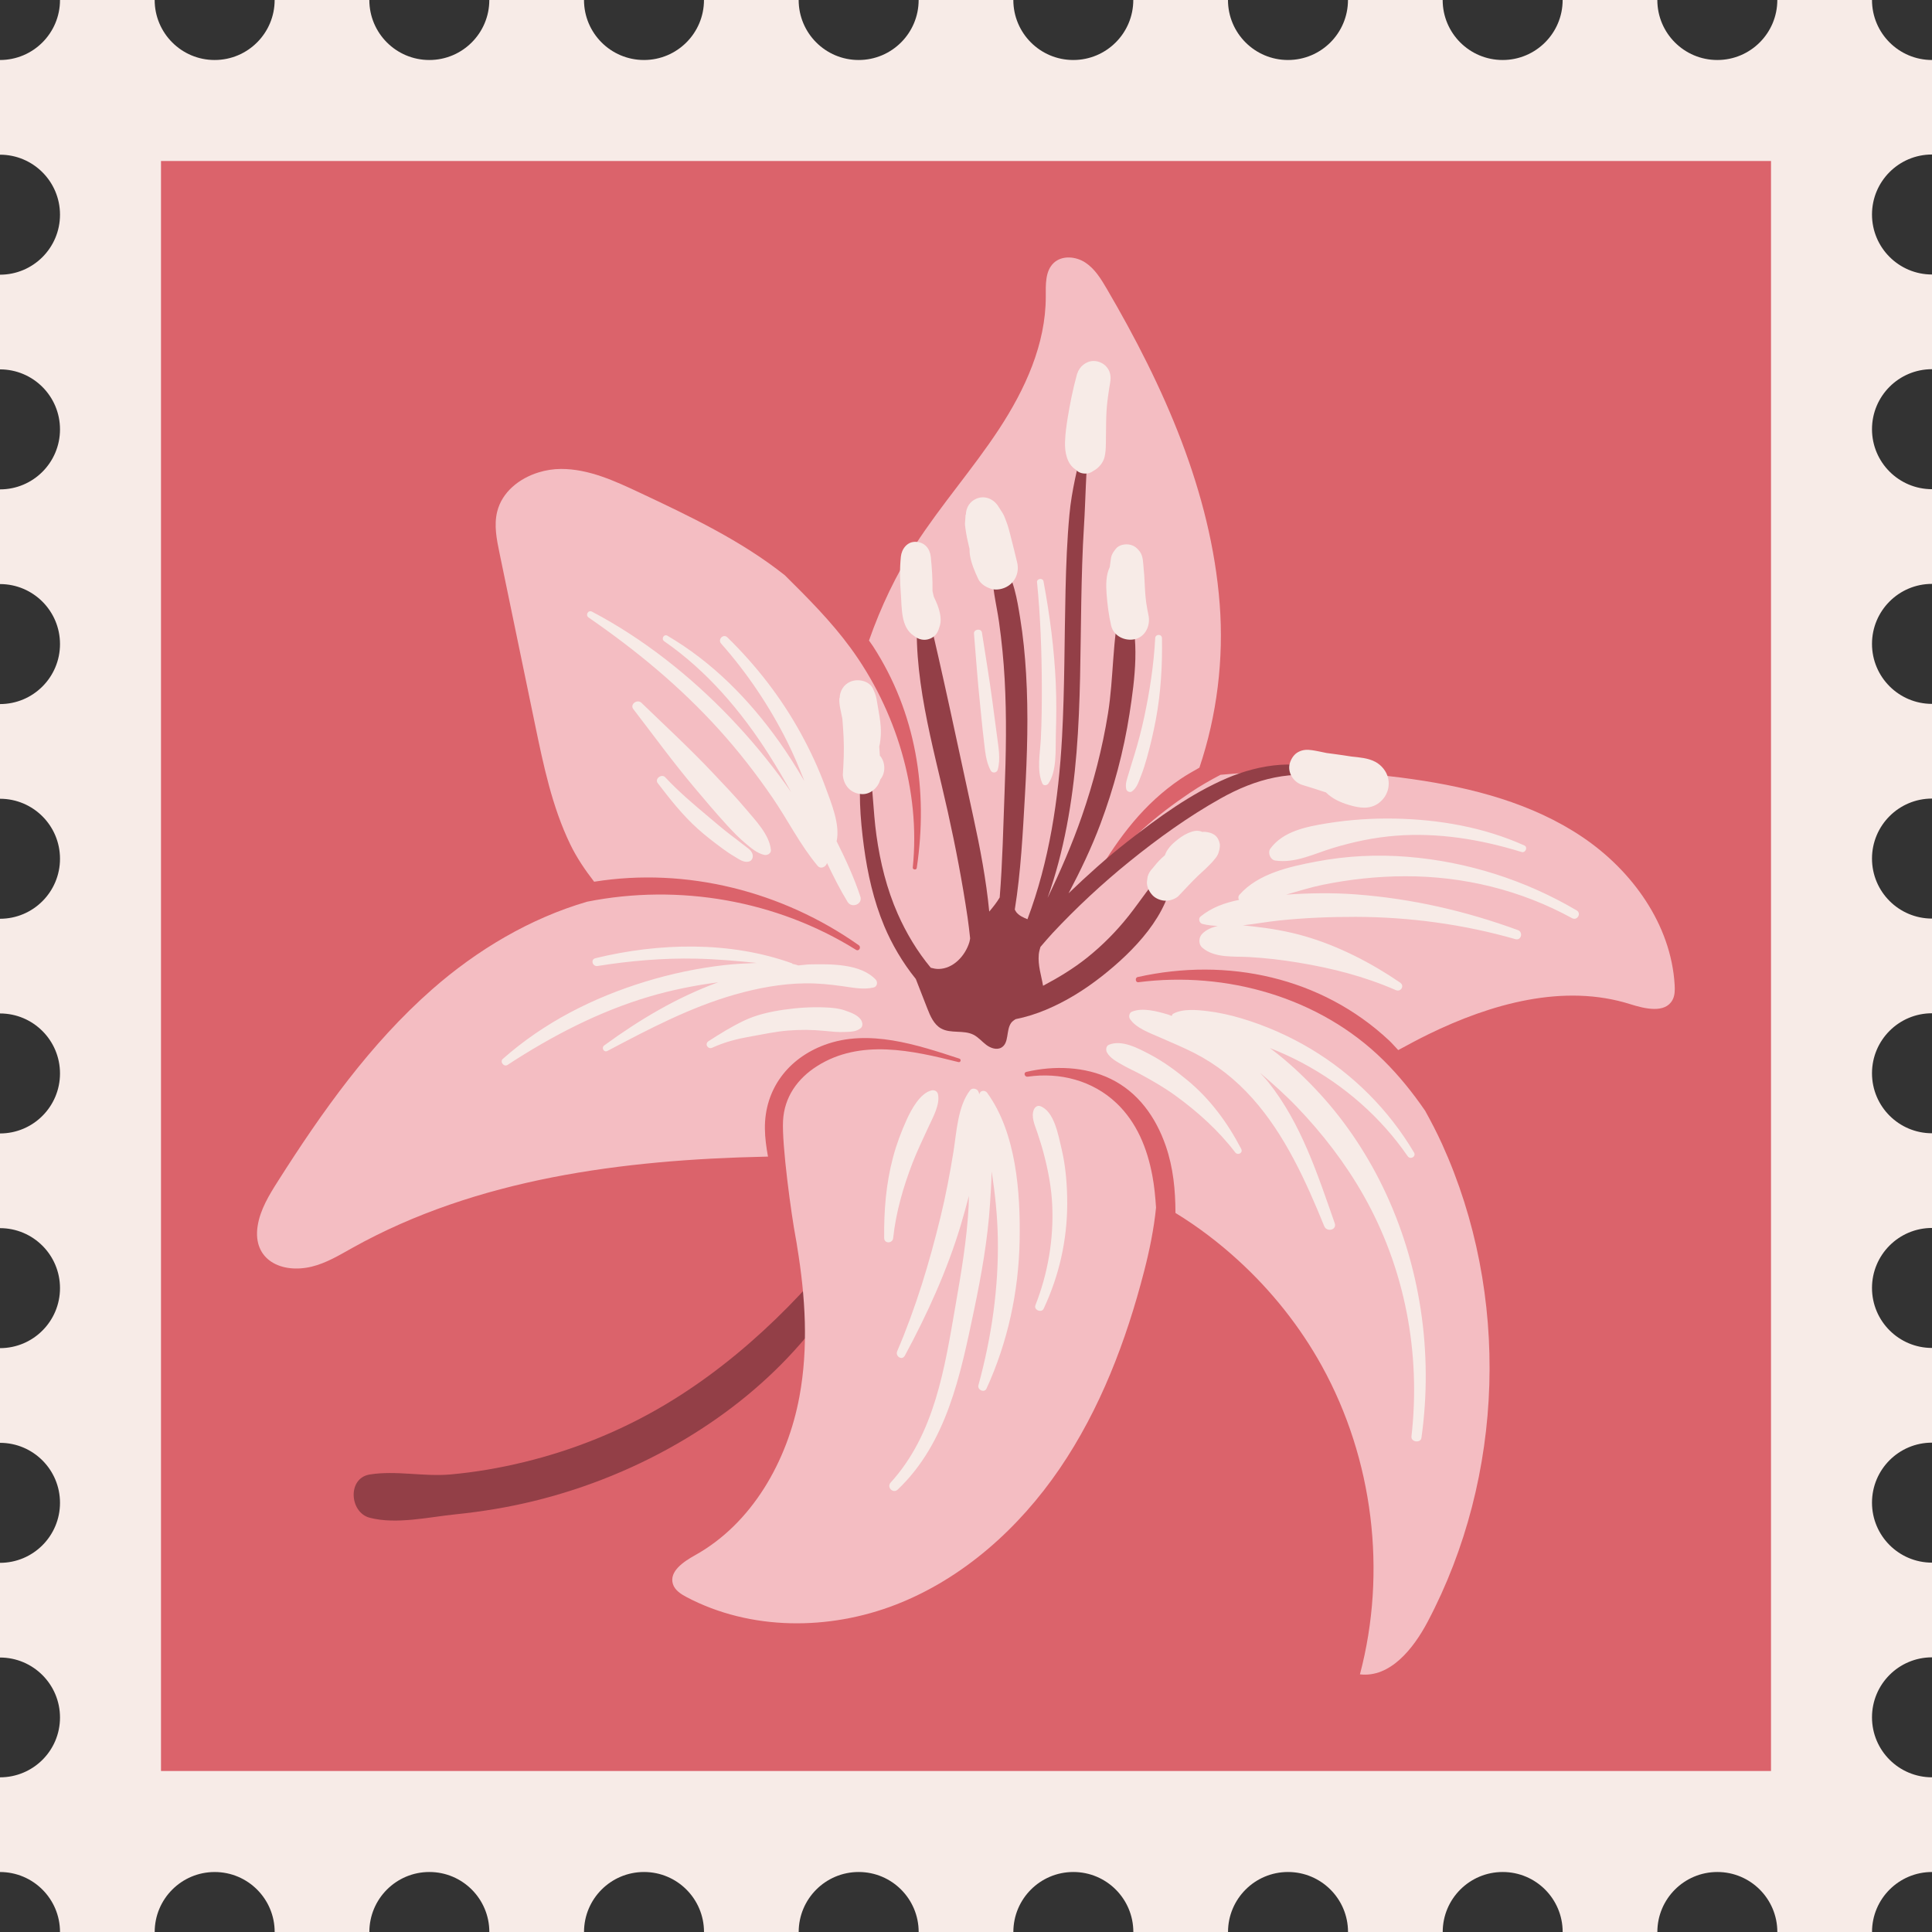
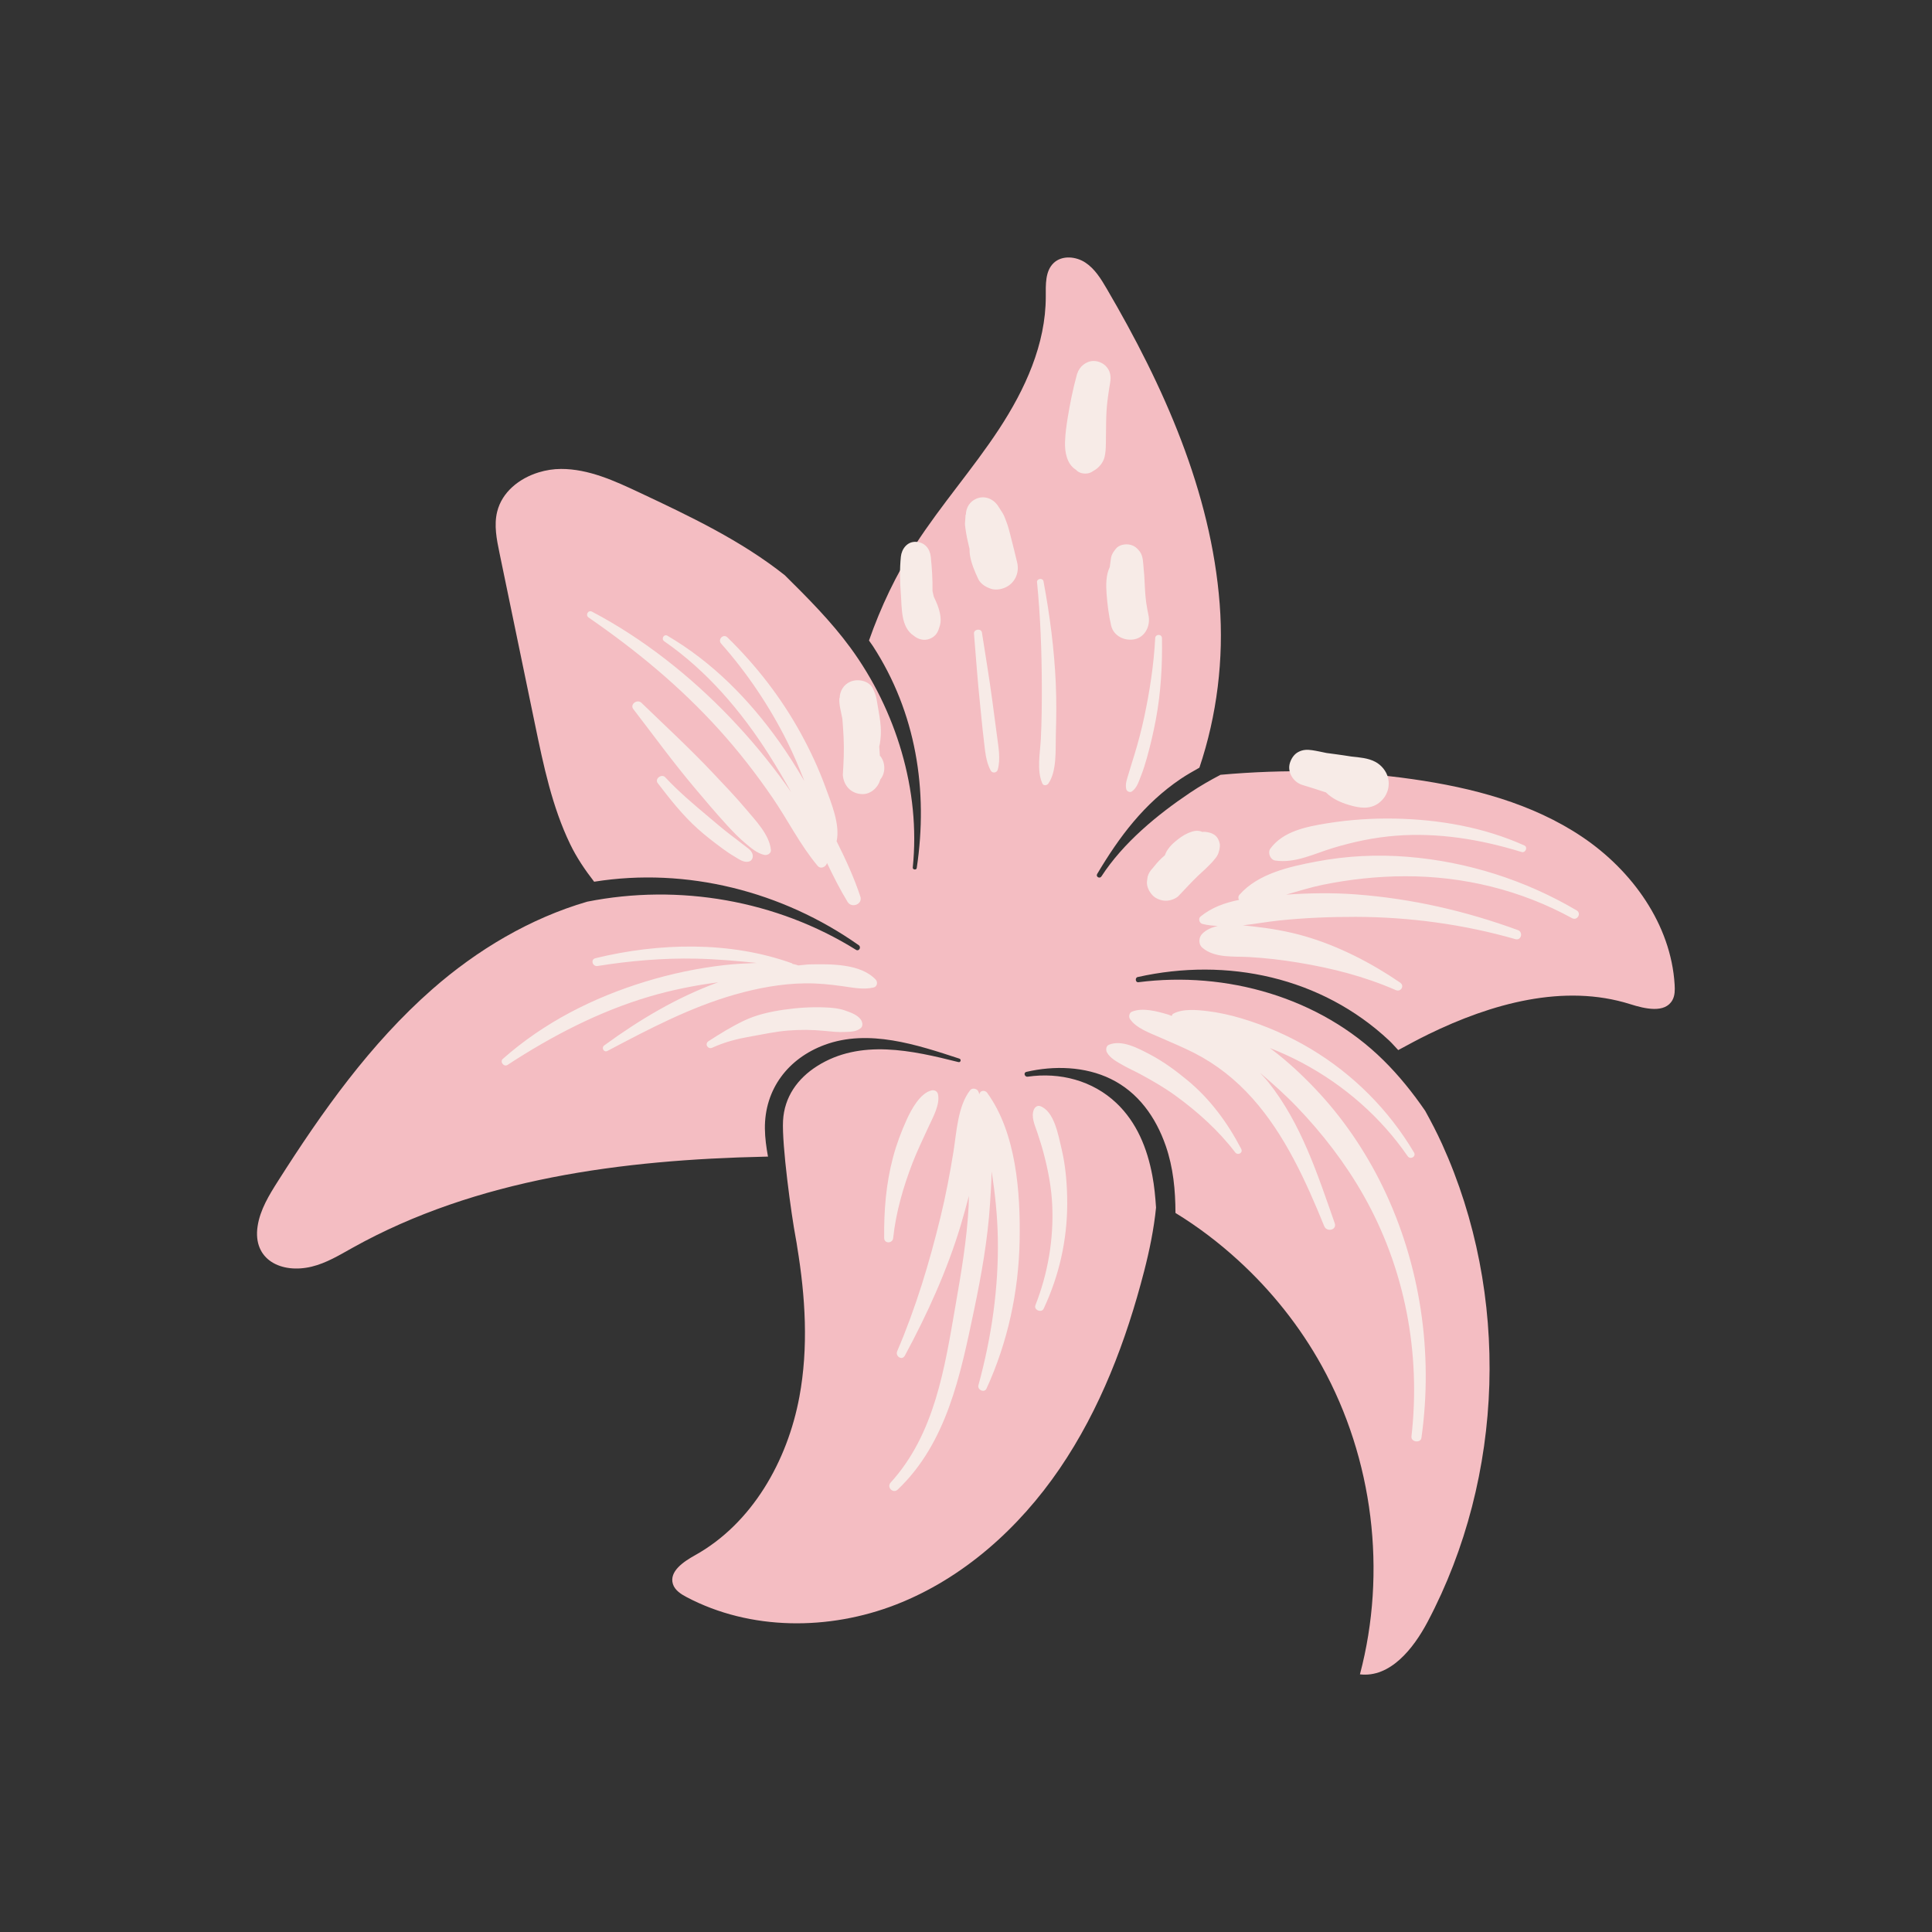
<svg xmlns="http://www.w3.org/2000/svg" height="90.0" preserveAspectRatio="xMidYMid meet" version="1.0" viewBox="3.0 3.0 90.0 90.0" width="90.0" zoomAndPan="magnify">
  <rect x="3.0" y="3.0" width="90.0" height="90.0" fill="#333333" stroke="none" />
  <g id="change1_2">
-     <path d="M93,90.205v-4.411c-1.543,0-2.795-1.251-2.795-2.795S91.457,80.205,93,80.205v-4.411 c-1.543,0-2.795-1.251-2.795-2.795c0-1.543,1.251-2.795,2.795-2.795v-4.411c-1.543,0-2.795-1.251-2.795-2.795 c0-1.543,1.251-2.795,2.795-2.795v-4.411c-1.543,0-2.795-1.251-2.795-2.795c0-1.543,1.251-2.795,2.795-2.795 v-4.411c-1.543,0-2.795-1.251-2.795-2.795c0-1.543,1.251-2.795,2.795-2.795v-4.411 c-1.543,0-2.795-1.251-2.795-2.795c0-1.543,1.251-2.795,2.795-2.795v-4.411c-1.543,0-2.795-1.251-2.795-2.795 c0-1.543,1.251-2.795,2.795-2.795v-4.411c-1.543,0-2.795-1.251-2.795-2.795c0-1.543,1.251-2.795,2.795-2.795 V5.795c-1.543,0-2.795-1.251-2.795-2.795h-4.411c0,1.543-1.251,2.795-2.795,2.795S80.205,4.543,80.205,3h-4.411 c0,1.543-1.251,2.795-2.795,2.795S70.205,4.543,70.205,3h-4.411c0,1.543-1.251,2.795-2.795,2.795 c-1.543,0-2.795-1.251-2.795-2.795h-4.411c0,1.543-1.251,2.795-2.795,2.795S50.205,4.543,50.205,3h-4.411 c0,1.543-1.251,2.795-2.795,2.795S40.205,4.543,40.205,3h-4.411c0,1.543-1.251,2.795-2.795,2.795 S30.205,4.543,30.205,3h-4.411c0,1.543-1.251,2.795-2.795,2.795S20.205,4.543,20.205,3h-4.411 c0,1.543-1.251,2.795-2.795,2.795S10.205,4.543,10.205,3H5.795c0,1.543-1.251,2.795-2.795,2.795v4.411 c1.543,0,2.795,1.251,2.795,2.795c0,1.543-1.251,2.795-2.795,2.795v4.411c1.543,0,2.795,1.251,2.795,2.795 c0,1.543-1.251,2.795-2.795,2.795v4.411c1.543,0,2.795,1.251,2.795,2.795c0,1.543-1.251,2.795-2.795,2.795 v4.411c1.543,0,2.795,1.251,2.795,2.795c0,1.543-1.251,2.795-2.795,2.795v4.411c1.543,0,2.795,1.251,2.795,2.795 c0,1.543-1.251,2.795-2.795,2.795v4.411c1.543,0,2.795,1.251,2.795,2.795c0,1.543-1.251,2.795-2.795,2.795v4.411 c1.543,0,2.795,1.251,2.795,2.795c0,1.543-1.251,2.795-2.795,2.795v4.411c1.543,0,2.795,1.251,2.795,2.795 S4.543,85.795,3,85.795v4.411c1.543,0,2.795,1.251,2.795,2.795h4.411c0-1.543,1.251-2.795,2.795-2.795 S15.795,91.457,15.795,93h4.411c0-1.543,1.251-2.795,2.795-2.795S25.795,91.457,25.795,93h4.411 c0-1.543,1.251-2.795,2.795-2.795S35.795,91.457,35.795,93h4.411c0-1.543,1.251-2.795,2.795-2.795 S45.795,91.457,45.795,93h4.411c0-1.543,1.251-2.795,2.795-2.795S55.795,91.457,55.795,93h4.411 c0-1.543,1.251-2.795,2.795-2.795c1.543,0,2.795,1.251,2.795,2.795h4.411c0-1.543,1.251-2.795,2.795-2.795 S75.795,91.457,75.795,93h4.411c0-1.543,1.251-2.795,2.795-2.795S85.795,91.457,85.795,93h4.411 C90.205,91.457,91.457,90.205,93,90.205z" fill="#F7EBE7" />
-   </g>
+     </g>
  <g id="change2_1">
-     <path d="M10.5 10.5H85.5V85.5H10.5z" fill="#DB636B" />
-   </g>
+     </g>
  <g id="change3_2">
-     <path d="M20.222,71.688c1.225-0.199,2.508,0.109,3.754-0.002c1.155-0.103,2.3-0.3,3.426-0.574 c2.32-0.563,4.542-1.46,6.593-2.683c1.865-1.112,3.58-2.475,5.141-3.983c0.751-0.726,1.474-1.488,2.143-2.29 c0.727-0.871,1.519-1.777,2.121-2.735c0.196-0.312,0.629-0.041,0.484,0.283c-0.501,1.115-0.935,2.19-1.602,3.226 c-0.602,0.935-1.265,1.828-1.996,2.666c-1.529,1.756-3.361,3.237-5.356,4.433 c-2.176,1.305-4.567,2.283-7.031,2.888c-1.208,0.297-2.439,0.5-3.676,0.626 c-1.259,0.128-2.761,0.482-4.002,0.159C19.283,73.458,19.171,71.859,20.222,71.688z" fill="#933F47" />
-   </g>
+     </g>
  <g id="change4_1">
    <path d="M76.705,41.986c-2.327-1.565-5.119-2.291-7.895-2.689c-2.963-0.425-5.971-0.471-8.953-0.204 c-0.481,0.253-0.953,0.522-1.406,0.826c-1.539,1.032-3.13,2.343-4.144,3.91 c-0.079,0.122-0.272,0.012-0.197-0.115c1.04-1.75,2.184-3.273,3.889-4.429c0.281-0.191,0.579-0.355,0.874-0.524 c0.819-2.432,1.142-5.064,0.945-7.621c-0.402-5.232-2.611-10.163-5.262-14.691 c-0.267-0.457-0.554-0.926-0.996-1.217c-0.442-0.291-1.085-0.347-1.471,0.014 c-0.405,0.379-0.374,1.015-0.373,1.571c0.003,2.215-0.965,4.325-2.181,6.177 c-1.216,1.852-2.693,3.522-3.895,5.383c-0.9,1.394-1.61,2.898-2.159,4.461c0.058,0.086,0.123,0.169,0.18,0.256 c2.013,3.099,2.587,6.721,2.044,10.343c-0.016,0.104-0.196,0.081-0.185-0.025c0.372-3.587-0.784-7.348-2.908-10.244 c-0.897-1.224-1.971-2.3-3.051-3.37c-2.037-1.617-4.413-2.744-6.767-3.851 c-1.163-0.547-2.376-1.105-3.661-1.102c-0.349,0.001-0.704,0.056-1.043,0.161c-0.912,0.281-1.706,0.921-1.93,1.831 c-0.155,0.629-0.024,1.288,0.108,1.922c0.553,2.671,1.106,5.341,1.66,8.012 c0.393,1.895,0.792,3.811,1.633,5.554c0.304,0.63,0.694,1.202,1.117,1.749c4.304-0.69,8.772,0.45,12.326,2.957 c0.129,0.091,0.012,0.302-0.126,0.216c-3.703-2.308-8.244-3.092-12.522-2.244c-2.662,0.775-5.135,2.247-7.229,4.088 c-2.877,2.529-5.122,5.693-7.176,8.927c-0.415,0.653-0.833,1.334-0.95,2.099 c-0.242,1.579,1.116,2.228,2.522,1.887c0.678-0.164,1.285-0.534,1.894-0.874 c5.786-3.23,12.59-4.103,19.214-4.248c0.048-0.001,0.097-0.002,0.145-0.003 c-0.078-0.43-0.139-0.863-0.144-1.299c-0.021-1.836,1.08-3.275,2.778-3.904c2.051-0.761,4.309-0.007,6.282,0.639 c0.101,0.033,0.06,0.187-0.044,0.161c-2.152-0.542-4.572-1.089-6.583,0.186 c-0.917,0.582-1.528,1.441-1.588,2.546c-0.06,1.118,0.386,4.387,0.593,5.474c0.033,0.171,0.052,0.297,0.067,0.405 c0.382,2.32,0.529,4.678,0.102,6.98c-0.556,2.994-2.204,5.904-4.865,7.384c-0.536,0.298-1.21,0.754-1.027,1.339 c0.091,0.291,0.377,0.472,0.647,0.614c2.967,1.561,6.624,1.558,9.748,0.342c3.124-1.217,5.732-3.561,7.621-6.331 c1.889-2.77,3.099-5.955,3.936-9.201c0.251-0.973,0.454-1.963,0.554-2.96c-0.033-0.497-0.079-0.994-0.172-1.487 c-0.238-1.271-0.721-2.478-1.674-3.382c-1.109-1.052-2.638-1.446-4.133-1.229 c-0.143,0.021-0.211-0.189-0.062-0.224c1.285-0.298,2.729-0.259,3.933,0.329c1.283,0.627,2.098,1.787,2.558,3.11 c0.354,1.021,0.452,2.072,0.455,3.133c1.042,0.636,2.023,1.384,2.914,2.198c1.555,1.419,2.886,3.086,3.904,4.929 c2.391,4.328,3.041,9.587,1.775,14.366c1.409,0.166,2.49-1.194,3.153-2.447 c3.592-6.794,3.849-15.256,0.674-22.255c-0.239-0.526-0.507-1.042-0.789-1.551 c-0.58-0.844-1.222-1.643-1.944-2.355c-2.969-2.933-7.321-4.16-11.416-3.633 c-0.137,0.018-0.166-0.211-0.033-0.241c4.172-0.934,8.563,0,11.72,2.96 c0.149,0.14,0.277,0.296,0.419,0.442c0.467-0.252,0.933-0.506,1.409-0.738 c2.92-1.425,6.308-2.38,9.406-1.399c0.683,0.216,1.615,0.434,1.959-0.194 c0.117-0.214,0.117-0.472,0.102-0.715C80.843,46.066,79.032,43.551,76.705,41.986z" fill="#F4BDC2" />
  </g>
  <g id="change3_1">
-     <path d="M43.17,38.421c0.024-0.149,0.275-0.148,0.3,0c0.193,1.15,0.197,2.337,0.358,3.494 c0.174,1.25,0.481,2.499,0.993,3.657c0.397,0.898,0.91,1.753,1.539,2.51c0.119,0.032,0.239,0.058,0.366,0.056 c0.678-0.012,1.234-0.602,1.432-1.25c0.017-0.057,0.022-0.116,0.035-0.174c-0.036-0.327-0.072-0.654-0.12-0.98 c-0.245-1.649-0.557-3.282-0.919-4.91c-0.696-3.127-1.706-6.445-1.388-9.684 c0.019-0.194,0.309-0.265,0.361-0.049c0.796,3.299,1.491,6.646,2.214,9.964c0.318,1.455,0.598,2.926,0.742,4.41 c0.176-0.209,0.347-0.421,0.487-0.657c0.133-1.64,0.164-3.294,0.227-4.91c0.068-1.749,0.101-3.505,0.004-5.254 c-0.049-0.89-0.137-1.777-0.261-2.659c-0.121-0.859-0.372-1.748-0.295-2.619 c0.022-0.254,0.321-0.336,0.469-0.127c0.52,0.734,0.666,1.676,0.808,2.546c0.141,0.86,0.225,1.729,0.277,2.599 c0.112,1.882,0.055,3.766-0.052,5.647c-0.1,1.756-0.19,3.571-0.474,5.34c0.028,0.043,0.044,0.091,0.078,0.131 c0.134,0.158,0.322,0.242,0.512,0.319c1.014-2.694,1.453-5.587,1.611-8.48c0.124-2.279,0.109-4.564,0.163-6.845 c0.028-1.176,0.072-2.357,0.182-3.529c0.105-1.13,0.375-2.167,0.631-3.267c0.035-0.148,0.289-0.12,0.271,0.037 c-0.146,1.24-0.146,2.523-0.225,3.771c-0.074,1.176-0.104,2.354-0.126,3.532 c-0.043,2.335-0.031,4.672-0.22,7.001c-0.186,2.293-0.579,4.617-1.351,6.79 c0.598-1.243,1.148-2.509,1.603-3.822c0.536-1.549,0.952-3.149,1.212-4.768c0.27-1.674,0.195-3.425,0.582-5.075 c0.044-0.188,0.298-0.161,0.355,0c0.56,1.593,0.319,3.452,0.066,5.085c-0.272,1.752-0.732,3.466-1.353,5.127 c-0.416,1.112-0.931,2.184-1.486,3.236c0.879-0.845,1.785-1.661,2.746-2.412c1.431-1.119,2.95-2.23,4.627-2.949 c1.516-0.65,3.473-0.966,4.992-0.151c0.08,0.043,0.023,0.157-0.059,0.14 c-1.898-0.399-3.557,0.018-5.233,0.959c-1.496,0.84-2.915,1.862-4.247,2.941 c-1.265,1.025-2.46,2.138-3.573,3.327c-0.195,0.208-0.376,0.428-0.563,0.643c-0.036,0.12-0.068,0.239-0.078,0.35 c-0.045,0.516,0.117,0.972,0.2,1.46c0.717-0.38,1.413-0.8,2.048-1.307c0.719-0.574,1.369-1.232,1.941-1.953 c0.569-0.718,1.062-1.51,1.709-2.158c0.118-0.118,0.36-0.037,0.348,0.144c-0.132,1.952-1.854,3.688-3.312,4.833 c-0.798,0.627-1.661,1.165-2.599,1.558c-0.454,0.19-0.929,0.341-1.412,0.437 c-0.082,0.05-0.162,0.103-0.218,0.186c-0.233,0.345-0.083,0.917-0.438,1.133 c-0.218,0.133-0.506,0.034-0.71-0.119c-0.204-0.153-0.371-0.359-0.598-0.474 c-0.462-0.234-1.06-0.039-1.512-0.293c-0.337-0.19-0.501-0.578-0.642-0.938 c-0.177-0.455-0.355-0.91-0.533-1.366c-0.623-0.77-1.126-1.64-1.472-2.469 c-0.494-1.184-0.775-2.434-0.946-3.702C43.071,41.136,42.962,39.723,43.17,38.421z" fill="#933F47" />
-   </g>
+     </g>
  <g id="change1_1">
    <path d="M62.177,42.534c0.592-0.812,1.676-1.023,2.618-1.177c1.055-0.173,2.135-0.244,3.203-0.223 c2.061,0.042,4.129,0.404,6.014,1.252c0.173,0.078,0.05,0.359-0.128,0.304c-1.913-0.588-3.882-0.916-5.886-0.757 c-0.987,0.079-1.942,0.28-2.888,0.565c-0.88,0.265-1.773,0.73-2.708,0.589 C62.174,43.053,62.044,42.717,62.177,42.534z M76.448,45.411c-2.391-1.411-5.097-2.272-7.864-2.497 c-1.431-0.116-2.85-0.048-4.261,0.22c-1.238,0.235-2.717,0.556-3.587,1.551 c-0.062,0.071-0.06,0.165-0.018,0.235c-0.649,0.133-1.272,0.349-1.794,0.777c-0.122,0.1-0.049,0.309,0.091,0.344 c0.236,0.06,0.477,0.08,0.717,0.095c-0.276,0.059-0.53,0.167-0.728,0.363c-0.166,0.164-0.185,0.483,0,0.644 c0.573,0.499,1.471,0.399,2.184,0.44c0.767,0.044,1.529,0.133,2.287,0.258c1.579,0.26,3.075,0.641,4.547,1.282 c0.235,0.102,0.421-0.199,0.203-0.348c-1.333-0.914-2.858-1.7-4.414-2.154 c-0.807-0.236-1.634-0.375-2.468-0.468c-0.139-0.016-0.291-0.032-0.447-0.047 c0.569-0.064,1.138-0.168,1.693-0.226c1.184-0.124,2.373-0.171,3.563-0.169c2.502,0.005,5.033,0.348,7.439,1.038 c0.275,0.079,0.377-0.327,0.117-0.422c-2.448-0.895-4.954-1.469-7.556-1.663 c-1.077-0.081-2.164-0.062-3.243,0.012c0.576-0.162,1.147-0.344,1.712-0.459c1.261-0.257,2.56-0.397,3.847-0.398 c2.722-0.003,5.378,0.646,7.766,1.954C76.473,45.904,76.681,45.549,76.448,45.411z M64.269,53.721 c-0.619-0.65-1.28-1.27-1.997-1.812c-0.038-0.029-0.079-0.058-0.117-0.087c0.515,0.2,1.019,0.429,1.508,0.69 c1.954,1.042,3.654,2.523,4.912,4.348c0.123,0.179,0.409,0.019,0.295-0.172c-1.177-1.986-2.839-3.651-4.822-4.835 c-1.007-0.601-2.101-1.081-3.225-1.416c-0.514-0.153-1.053-0.274-1.587-0.337 c-0.488-0.057-1.154-0.121-1.595,0.13c-0.039,0.022-0.039,0.062-0.054,0.096c-0.061-0.02-0.12-0.049-0.181-0.067 c-0.497-0.147-1.192-0.338-1.685-0.127c-0.116,0.05-0.151,0.23-0.086,0.33c0.284,0.437,0.949,0.664,1.409,0.869 c0.527,0.235,1.061,0.452,1.576,0.714c1.052,0.537,1.944,1.246,2.729,2.126c1.512,1.694,2.49,3.864,3.338,5.947 c0.12,0.296,0.6,0.179,0.49-0.135c-0.805-2.292-1.553-4.625-3.082-6.558 c-0.125-0.158-0.265-0.304-0.401-0.452c0.598,0.509,1.183,1.029,1.727,1.597 c1.194,1.247,2.248,2.613,3.099,4.117c1.931,3.413,2.672,7.342,2.231,11.228c-0.03,0.265,0.428,0.324,0.465,0.063 c0.558-3.968-0.049-8.076-1.799-11.687C66.608,56.627,65.546,55.062,64.269,53.721z M48.629,53.985 c-0.021-0.051-0.036-0.105-0.061-0.154c-0.064-0.124-0.279-0.166-0.372-0.048 c-0.582,0.739-0.635,1.968-0.78,2.867c-0.165,1.023-0.358,2.04-0.604,3.047c-0.521,2.139-1.149,4.221-2.017,6.248 c-0.101,0.237,0.226,0.447,0.355,0.208c1.042-1.928,1.975-3.978,2.606-6.081c0.135-0.449,0.259-0.904,0.378-1.36 c-0.004,0.152-0.002,0.305-0.01,0.457c-0.081,1.564-0.345,3.107-0.613,4.647c-0.502,2.895-0.965,5.99-3.019,8.245 c-0.201,0.221,0.111,0.535,0.328,0.328c2.292-2.178,2.925-5.367,3.55-8.336c0.348-1.653,0.646-3.329,0.752-5.017 c0.027-0.434,0.063-0.942,0.071-1.465c0.163,1.025,0.27,2.064,0.289,3.101c0.044,2.321-0.291,4.617-0.903,6.855 c-0.06,0.22,0.278,0.374,0.376,0.159c0.99-2.163,1.498-4.511,1.543-6.892c0.042-2.233-0.153-5.021-1.516-6.892 C48.885,53.766,48.634,53.793,48.629,53.985z M40.733,47.925c-0.182,0.003-0.363,0.037-0.545,0.048 c-0.088-0.032-0.181-0.052-0.274-0.072c-0.007-0.007-0.004-0.021-0.015-0.025c-2.894-1.042-6.204-0.961-9.162-0.239 c-0.241,0.059-0.134,0.401,0.1,0.363c1.511-0.242,3.059-0.375,4.589-0.342c0.944,0.02,1.888,0.103,2.83,0.2 c-0.504,0.02-1.008,0.043-1.51,0.1c-1.25,0.143-2.484,0.403-3.687,0.771c-2.44,0.748-4.717,1.903-6.634,3.597 c-0.153,0.136,0.049,0.393,0.218,0.282c2.049-1.339,4.255-2.489,6.608-3.184c1.047-0.309,2.12-0.522,3.203-0.664 c-1.912,0.696-3.662,1.74-5.303,2.938c-0.153,0.111-0.022,0.348,0.15,0.257 c1.909-1.01,3.86-2.036,5.945-2.628c1.063-0.301,2.151-0.504,3.259-0.519c0.589-0.008,1.165,0.052,1.747,0.133 c0.477,0.067,0.971,0.172,1.445,0.06c0.166-0.039,0.205-0.25,0.097-0.366 C43.089,47.881,41.684,47.908,40.733,47.925z M36.483,36.974c0.913,1.008,1.747,2.079,2.514,3.201 c0.712,1.041,1.277,2.189,2.09,3.157c0.146,0.174,0.383,0.054,0.44-0.127c0.296,0.618,0.603,1.231,0.959,1.812 c0.188,0.306,0.71,0.107,0.593-0.25c-0.291-0.882-0.686-1.739-1.106-2.578c0.172-0.782-0.254-1.79-0.511-2.496 c-0.317-0.871-0.707-1.711-1.153-2.523c-0.912-1.661-2.068-3.155-3.423-4.478 c-0.191-0.187-0.466,0.094-0.291,0.291c1.217,1.374,2.252,2.92,3.074,4.562c0.299,0.597,0.558,1.214,0.8,1.838 c-0.367-0.628-0.754-1.246-1.177-1.839c-1.406-1.972-3.1-3.696-5.199-4.928 c-0.168-0.099-0.306,0.149-0.15,0.257c1.988,1.376,3.592,3.259,4.881,5.291c0.362,0.571,0.706,1.153,1.036,1.743 c-0.094-0.132-0.187-0.266-0.28-0.395c-0.779-1.083-1.638-2.112-2.559-3.076c-1.853-1.939-4.063-3.693-6.441-4.941 c-0.182-0.096-0.325,0.158-0.159,0.272C32.641,33.3,34.668,34.972,36.483,36.974z M51.455,54.527 c-0.134-0.048-0.25,0.055-0.296,0.168c-0.136,0.335,0.05,0.727,0.159,1.049c0.117,0.346,0.224,0.692,0.316,1.045 c0.201,0.775,0.348,1.556,0.383,2.358c0.07,1.589-0.202,3.174-0.783,4.654c-0.087,0.223,0.284,0.375,0.384,0.162 c0.721-1.535,1.096-3.197,1.097-4.894c0-0.862-0.068-1.744-0.27-2.584 C52.298,55.882,52.113,54.764,51.455,54.527z M44.608,60.671c0.125-1.191,0.471-2.384,0.902-3.5 c0.217-0.562,0.482-1.101,0.731-1.649c0.197-0.434,0.571-1.075,0.45-1.563c-0.032-0.129-0.169-0.193-0.291-0.165 c-0.532,0.119-0.949,0.894-1.156,1.349c-0.263,0.578-0.483,1.163-0.645,1.777 c-0.327,1.234-0.424,2.478-0.411,3.751C44.191,60.947,44.581,60.934,44.608,60.671z M58.303,53.313 c-0.54-0.445-1.116-0.87-1.738-1.195c-0.53-0.278-1.309-0.703-1.911-0.447 c-0.132,0.056-0.148,0.238-0.091,0.348c0.141,0.274,0.486,0.454,0.746,0.602c0.267,0.153,0.551,0.276,0.822,0.423 c0.557,0.303,1.103,0.615,1.617,0.988c1.032,0.748,2.017,1.633,2.791,2.649c0.124,0.162,0.379,0.026,0.28-0.164 C60.182,55.297,59.37,54.192,58.303,53.313z M42.367,50.073c-0.304-0.106-0.62-0.131-0.939-0.144 c-0.642-0.027-1.283,0.016-1.919,0.108c-0.638,0.092-1.29,0.238-1.873,0.52 c-0.564,0.272-1.108,0.606-1.633,0.947c-0.192,0.125-0.026,0.396,0.177,0.302 c0.59-0.271,1.183-0.418,1.821-0.529c0.566-0.099,1.123-0.222,1.698-0.269c0.576-0.047,1.155-0.042,1.729,0.016 c0.31,0.031,0.605,0.064,0.916,0.05c0.276-0.013,0.533-0.001,0.754-0.182c0.096-0.079,0.088-0.224,0.042-0.324 C43.015,50.296,42.632,50.165,42.367,50.073z M38.912,42.589c-0.076-0.72-0.724-1.375-1.169-1.906 c-0.484-0.577-1.015-1.127-1.532-1.675c-1.071-1.138-2.21-2.184-3.332-3.27 c-0.19-0.184-0.549,0.07-0.378,0.292c0.944,1.228,1.846,2.469,2.844,3.655c0.501,0.596,1.006,1.194,1.533,1.768 c0.269,0.293,0.553,0.586,0.858,0.841c0.255,0.213,0.534,0.457,0.866,0.53 C38.742,42.857,38.93,42.757,38.912,42.589z M37.035,41.894c-0.353-0.267-0.685-0.556-1.024-0.84 c-0.697-0.584-1.4-1.178-2.02-1.844c-0.171-0.183-0.506,0.069-0.351,0.271 c0.576,0.752,1.158,1.493,1.865,2.128c0.357,0.322,0.743,0.617,1.129,0.903c0.195,0.145,0.393,0.28,0.603,0.402 c0.201,0.117,0.403,0.277,0.645,0.222c0.145-0.033,0.206-0.185,0.181-0.318c-0.043-0.223-0.296-0.353-0.462-0.488 C37.415,42.18,37.225,42.038,37.035,41.894z M55.846,38.156c-0.089,0.29-0.181,0.578-0.266,0.869 c-0.072,0.248-0.174,0.477-0.115,0.736c0.024,0.105,0.172,0.175,0.264,0.107c0.233-0.17,0.305-0.428,0.409-0.689 c0.113-0.284,0.203-0.57,0.286-0.864c0.17-0.605,0.312-1.217,0.427-1.835c0.228-1.234,0.3-2.498,0.278-3.751 c-0.004-0.204-0.305-0.202-0.315,0c-0.066,1.238-0.252,2.456-0.51,3.667 C56.177,36.989,56.024,37.577,55.846,38.156z M51.487,37.412c-0.032,0.655-0.203,1.474,0.071,2.088 c0.054,0.12,0.218,0.089,0.28,0c0.404-0.589,0.327-1.585,0.347-2.271c0.024-0.791,0.032-1.585-0.002-2.376 c-0.07-1.605-0.279-3.197-0.573-4.775c-0.032-0.17-0.318-0.13-0.301,0.041c0.158,1.604,0.218,3.215,0.223,4.826 C51.534,35.767,51.528,36.589,51.487,37.412z M49.229,35.665c-0.142-1.069-0.322-2.133-0.487-3.199 c-0.033-0.21-0.387-0.159-0.37,0.05c0.09,1.091,0.167,2.184,0.281,3.272 c0.058,0.555,0.106,1.113,0.175,1.667c0.059,0.474,0.087,1.025,0.329,1.447c0.076,0.133,0.279,0.101,0.32-0.042 c0.144-0.494,0.03-1.088-0.035-1.59C49.373,36.734,49.3,36.2,49.229,35.665z M54.6,21.591 c0.018-0.125,0.034-0.249,0.051-0.374c-0.025,0.179,0.014-0.089,0.02-0.124c0.014-0.089,0.029-0.178,0.044-0.267 c0.05-0.288,0.011-0.56-0.205-0.776c-0.145-0.145-0.359-0.234-0.564-0.234c-0.351,0-0.666,0.263-0.764,0.591 c-0.001-0.002-0.003-0.004-0.004-0.006c-0.003,0.01-0.004,0.02-0.007,0.029 c-0.004,0.017-0.009,0.032-0.012,0.049c-0.177,0.639-0.306,1.289-0.415,1.942 c-0.064,0.386-0.117,0.772-0.131,1.163c-0.017,0.474,0.086,1.039,0.506,1.298c0.128,0.149,0.346,0.198,0.53,0.173 c0.116-0.015,0.204-0.059,0.283-0.119c0.251-0.129,0.454-0.374,0.522-0.643c0.052-0.206,0.058-0.42,0.062-0.632 c0.006-0.333,0.007-0.666,0.012-0.999c0.005-0.333,0.022-0.662,0.062-0.993 C54.593,21.655,54.627,21.404,54.6,21.591z M54.762,32.145c0.116,0.492,0.648,0.736,1.11,0.63 c0.494-0.113,0.728-0.65,0.63-1.11c-0.044-0.205-0.079-0.41-0.111-0.617c-0.039-0.331-0.063-0.663-0.074-0.996 c-0.006-0.184-0.021-0.365-0.04-0.549c-0.027-0.257-0.019-0.588-0.174-0.798c-0.138-0.187-0.285-0.308-0.521-0.34 c-0.203-0.027-0.463,0.024-0.599,0.196c-0.106,0.135-0.19,0.241-0.224,0.413c-0.011,0.052-0.016,0.106-0.024,0.159 c-0.014,0.093-0.025,0.186-0.037,0.279c-0.181,0.371-0.179,0.842-0.15,1.241 C54.585,31.152,54.648,31.658,54.762,32.145z M65.205,38.133c0.007,0.001,0.014,0.002,0.021,0.003 c0.069,0.009,0.138,0.018,0.207,0.028C65.357,38.153,65.281,38.143,65.205,38.133z M63.677,39.568 c0.349,0.101,0.694,0.219,1.041,0.33c0.016,0.005,0.033,0.008,0.049,0.013c0.003,0.003,0.004,0.006,0.006,0.008 c0.3,0.295,0.672,0.462,1.073,0.581c0.476,0.141,0.974,0.224,1.399-0.104c0.357-0.276,0.522-0.722,0.414-1.165 c-0.075-0.309-0.304-0.586-0.582-0.737c-0.339-0.184-0.746-0.211-1.125-0.252 c-0.241-0.038-0.483-0.075-0.725-0.107c-0.144-0.02-0.289-0.039-0.433-0.058c-0.223-0.044-0.445-0.097-0.67-0.13 c-0.236-0.035-0.434-0.028-0.647,0.085c-0.194,0.103-0.32,0.299-0.386,0.502 C62.949,38.971,63.255,39.446,63.677,39.568z M48.139,28.464c0.008,0.032,0.017,0.065,0.025,0.097 c0.001,0.116,0.006,0.231,0.029,0.352c0.069,0.372,0.218,0.716,0.377,1.058c0.108,0.231,0.36,0.381,0.593,0.456 c0.209,0.068,0.449,0.033,0.646-0.05c0.462-0.195,0.69-0.687,0.575-1.171c-0.102-0.426-0.206-0.851-0.316-1.275 c-0.056-0.218-0.11-0.431-0.192-0.641c-0.059-0.153-0.11-0.311-0.206-0.445 c-0.065-0.091-0.116-0.19-0.18-0.281c-0.232-0.336-0.623-0.495-1.011-0.332 c-0.304,0.129-0.482,0.425-0.485,0.744c-0.004-0.001-0.009-0.002-0.013-0.004c-0.012,0.112-0.01,0.224-0.024,0.336 c-0.013,0.108,0.002,0.204,0.017,0.312C48.014,27.912,48.069,28.182,48.139,28.464z M45.581,32.625 c0.212,0.172,0.488,0.235,0.748,0.125c0.238-0.1,0.358-0.277,0.417-0.494c0.145-0.342,0.051-0.722-0.071-1.063 c-0.042-0.117-0.098-0.227-0.149-0.34c-0.009-0.02-0.018-0.04-0.026-0.06c-0.001-0.003-0.001-0.001-0.002-0.005 c-0.02-0.084-0.039-0.167-0.058-0.251c0.008-0.534-0.025-1.071-0.081-1.599c-0.042-0.39-0.286-0.679-0.697-0.697 c-0.402-0.018-0.661,0.335-0.697,0.697c-0.057,0.569-0.046,1.144-0.001,1.714 C45.018,31.341,44.954,32.224,45.581,32.625z M44.014,38.229c-0.008-0.01-0.018-0.016-0.027-0.025 c-0.01-0.144-0.018-0.287-0.029-0.431c0.009-0.037,0.021-0.074,0.027-0.112 c0.046-0.277,0.061-0.537,0.042-0.815c-0.021-0.3-0.076-0.595-0.127-0.891c-0.022-0.128-0.044-0.255-0.066-0.383 c-0.029-0.169-0.09-0.316-0.159-0.473c-0.17-0.386-0.705-0.494-1.056-0.346c-0.321,0.135-0.5,0.441-0.505,0.773 h-0.015c-0.018,0.303,0.079,0.627,0.135,0.925c0.002,0.008,0.004,0.016,0.006,0.025 c0.001,0.009,0.002,0.019,0.002,0.028c0.023,0.28,0.042,0.56,0.056,0.841c0.029,0.587,0.002,1.17-0.036,1.756 c0.039,0.5,0.378,0.869,0.892,0.892c0.393,0.018,0.754-0.299,0.851-0.677 C44.261,39.009,44.251,38.535,44.014,38.229z M56.687,43.455c-0.109,0.11-0.185,0.24-0.227,0.389 c-0.011,0.078-0.021,0.156-0.032,0.234c-0.011,0.235,0.104,0.456,0.258,0.624 c0.149,0.162,0.407,0.258,0.624,0.258c0.204,0,0.489-0.094,0.624-0.258c0.292-0.305,0.577-0.619,0.881-0.911 c0.154-0.148,0.318-0.285,0.467-0.439c0.07-0.072,0.143-0.141,0.209-0.216 c0.052-0.06,0.102-0.121,0.151-0.184c0.114-0.147,0.161-0.312,0.175-0.498 c-0.009,0.063-0.017,0.126-0.025,0.188c0.014-0.075,0.032-0.152,0.036-0.229c0.005-0.115-0.036-0.236-0.089-0.337 c-0.118-0.223-0.36-0.301-0.592-0.324c-0.049-0.005-0.099-0.001-0.148,0.001 c-0.016-0.006-0.029-0.017-0.046-0.022c-0.215-0.07-0.42-0.004-0.616,0.081 c-0.223,0.097-0.418,0.246-0.604,0.401c-0.177,0.147-0.33,0.32-0.429,0.529 c-0.015,0.032-0.025,0.068-0.04,0.101c-0.049,0.044-0.101,0.086-0.149,0.132 C56.957,43.123,56.821,43.285,56.687,43.455z M59.32,41.774c-0.06-0.01-0.116-0.016-0.173-0.022 c-0.003-0-0.005-0.002-0.008-0.002C59.199,41.758,59.26,41.766,59.32,41.774z" fill="#F7EBE7" />
  </g>
</svg>